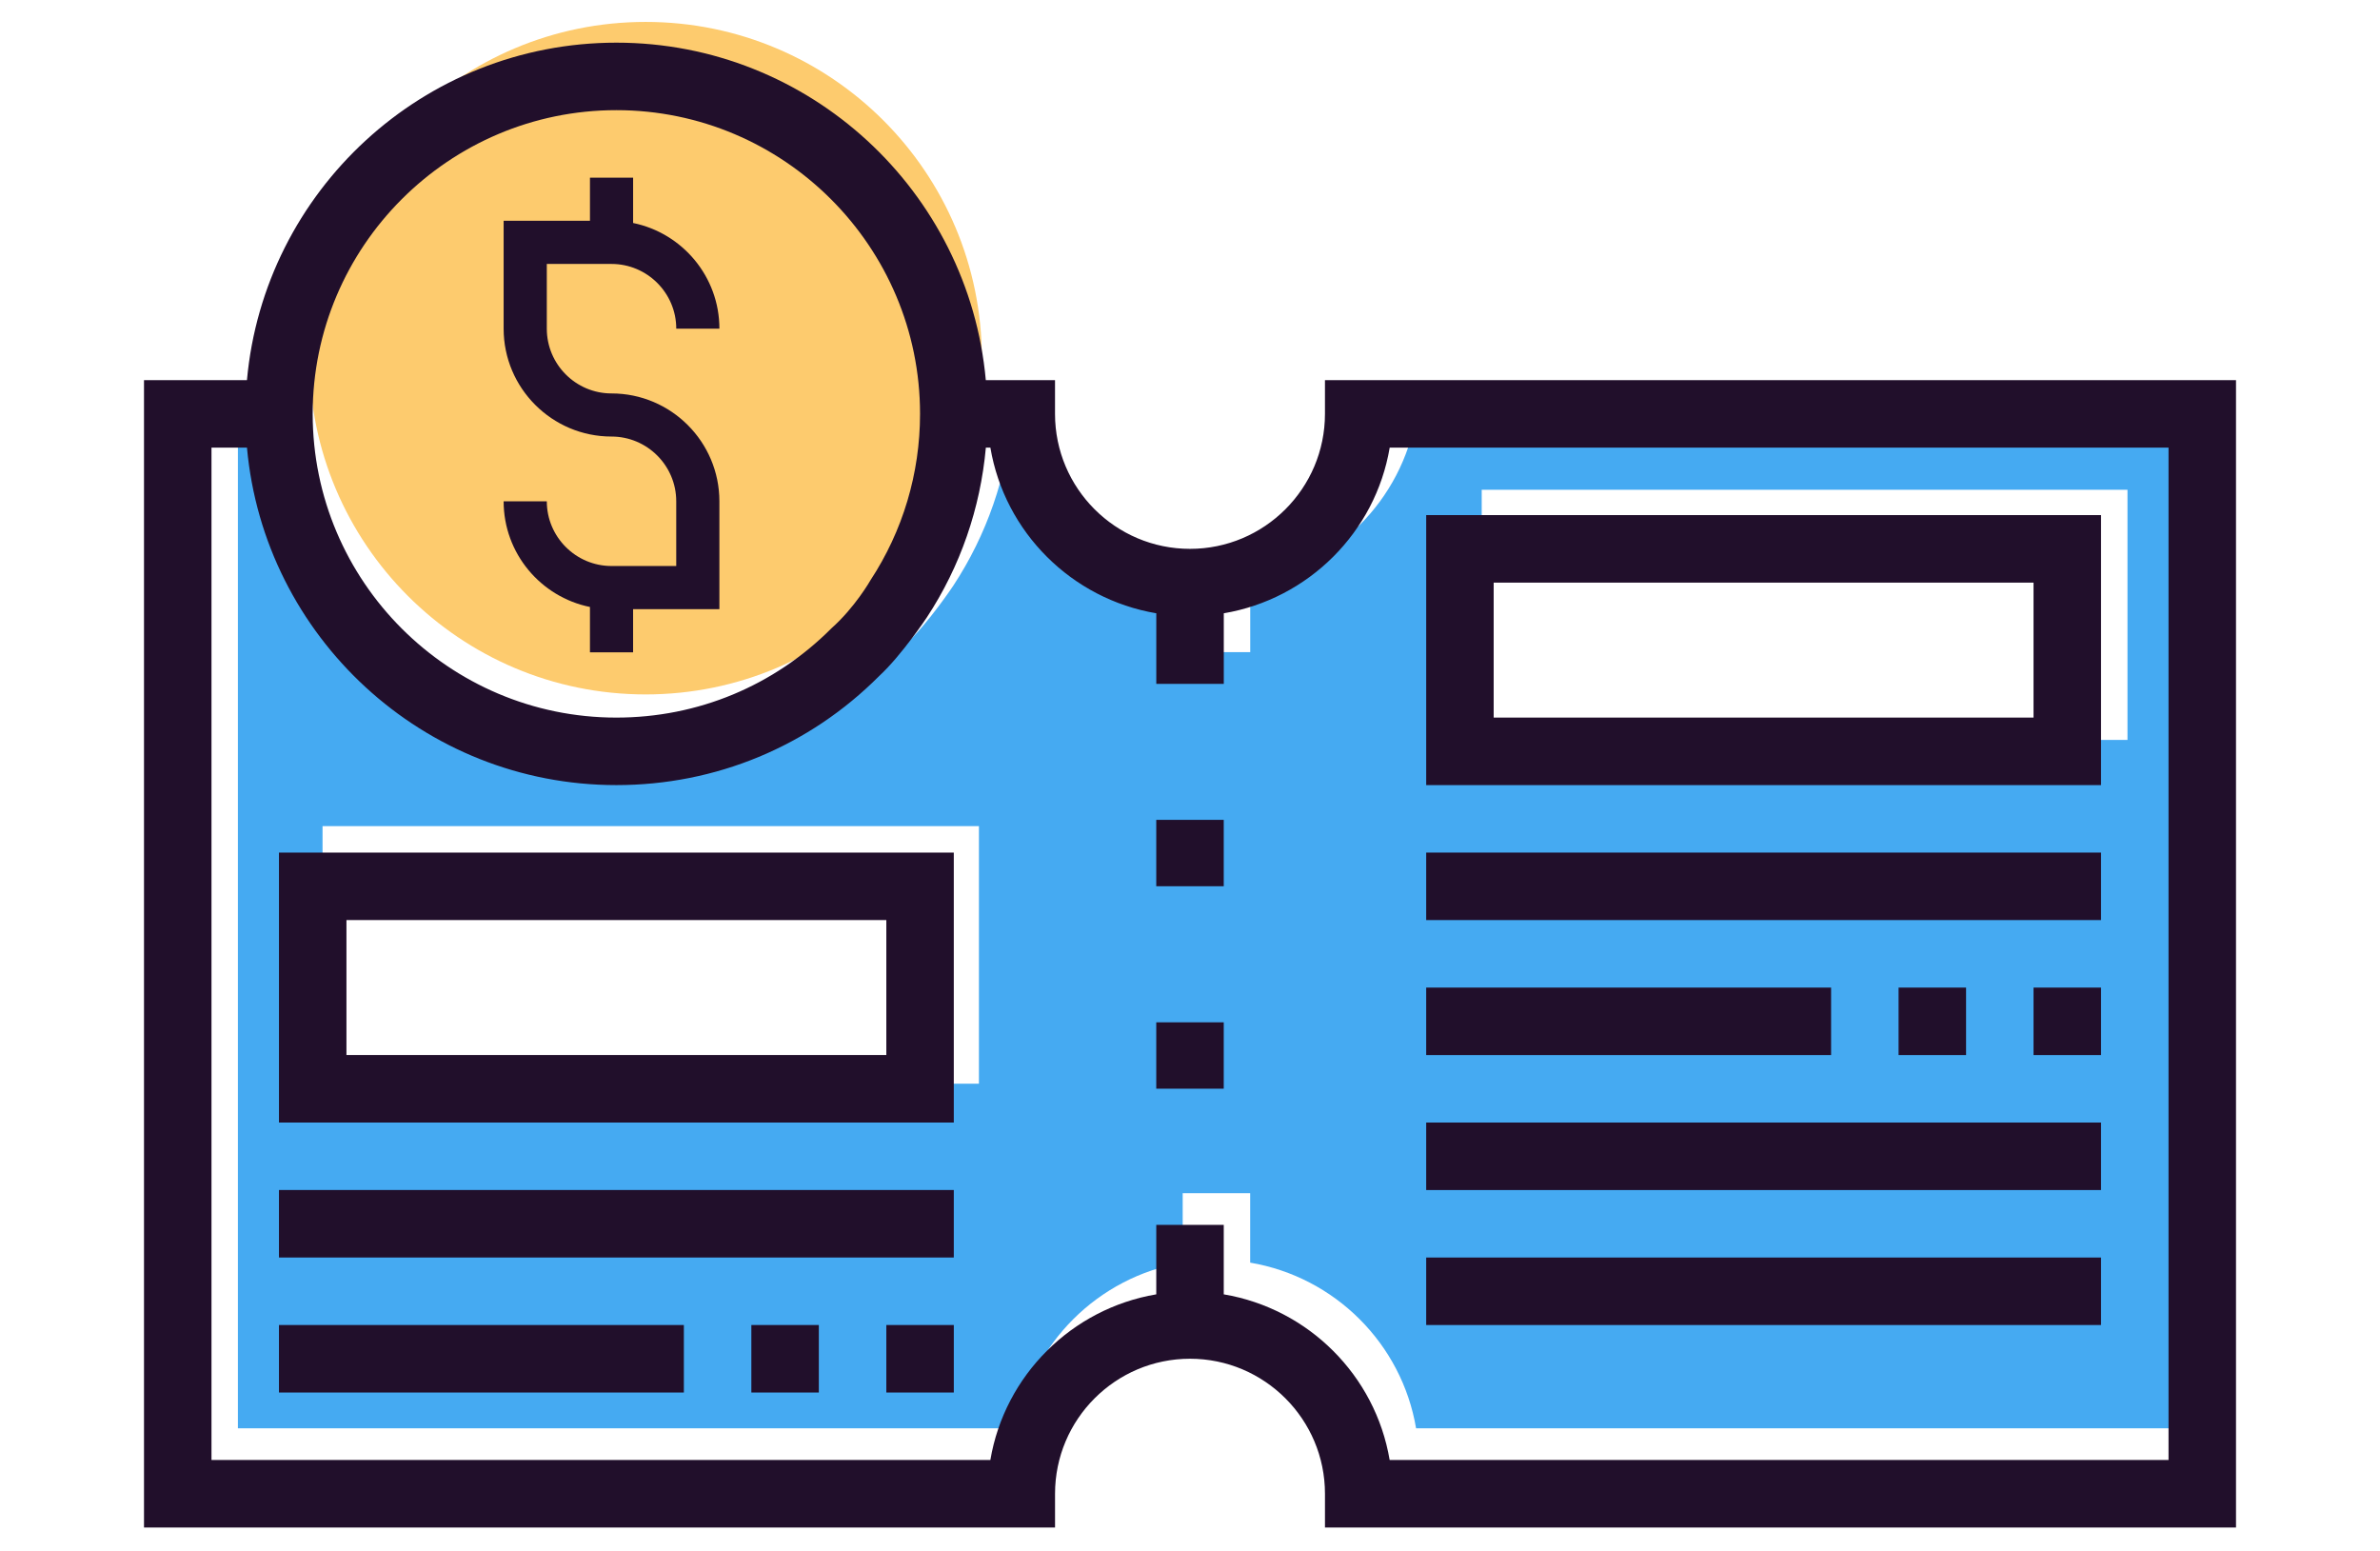
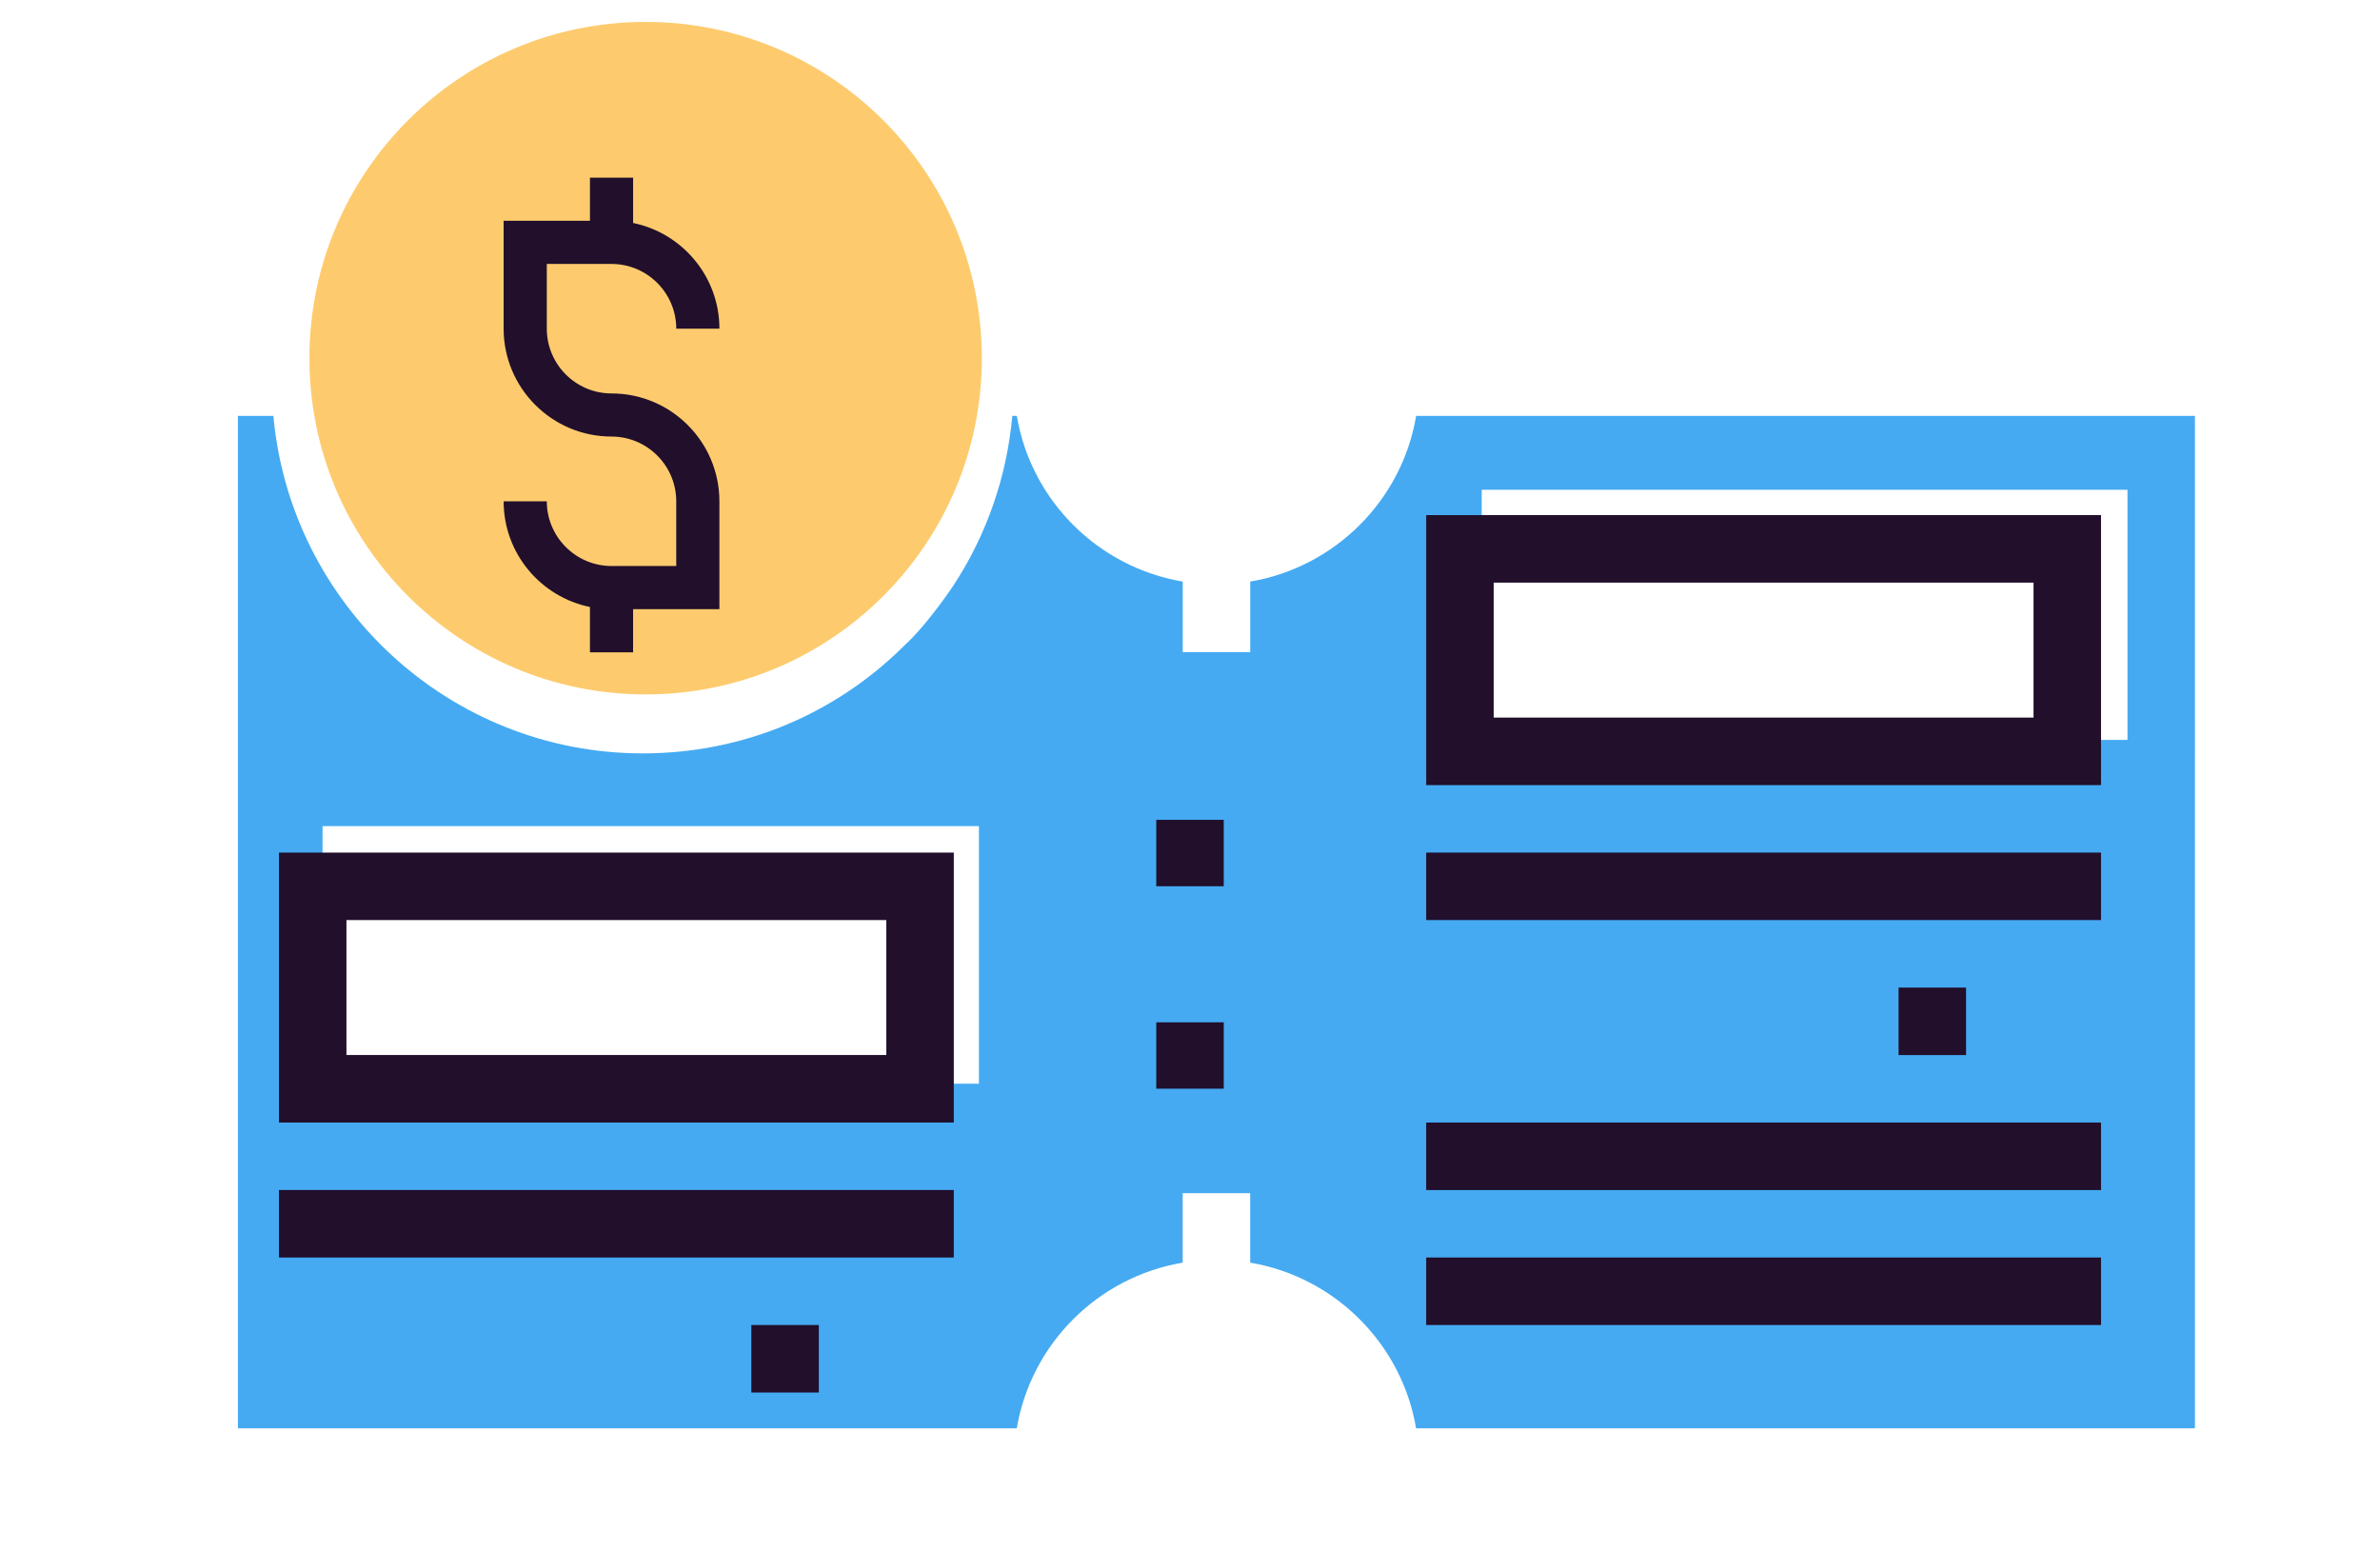
<svg xmlns="http://www.w3.org/2000/svg" version="1.1" id="Layer_1" x="0px" y="0px" width="180px" height="117.307px" viewBox="0 0 180 117.307" enable-background="new 0 0 180 117.307" xml:space="preserve">
  <g>
    <path fill="#45AAF2" d="M107.103,31.452c-1.079,6.4-6.147,11.448-12.548,12.528v5.336h-5.104v-5.336   c-6.4-1.08-11.469-6.128-12.548-12.528h-0.342c-0.414,4.583-1.927,8.98-4.464,12.839c0,0-1.893,2.849-3.601,4.428   c-5.305,5.323-12.363,8.253-19.88,8.253c-14.617,0-26.646-11.233-27.94-25.52h-2.683v76.557h58.907   c1.079-6.4,6.146-11.447,12.547-12.527v-5.252h5.104v5.252c6.4,1.08,11.468,6.127,12.547,12.527h58.906V31.452H107.103z    M74.037,81.952H24.394V62.473h49.643V81.952z M160.902,55.952h-48.84V37.035h48.84V55.952z" />
    <g>
      <circle fill="#FDCB6E" cx="48.829" cy="27.085" r="25.428" />
    </g>
    <g>
      <g>
        <g>
-           <path fill="#210F2B" d="M100.207,28.745v2.553c0,5.629-4.578,10.207-10.208,10.207c-5.63,0-10.208-4.578-10.208-10.207v-2.553      h-5.234C73.265,14.459,61.234,3.226,46.617,3.226c-14.617,0-26.646,11.233-27.94,25.519h-7.786v86.766h68.902v-2.553      c0-5.629,4.578-10.209,10.208-10.209c5.628,0,10.207,4.58,10.207,10.209v2.553h68.902V28.745H100.207z M70.097,46.688      c2.537-3.858,4.05-8.256,4.464-12.839h0.342c1.079,6.4,6.147,11.448,12.548,12.528v5.336h5.104v-5.336      c6.4-1.08,11.469-6.128,12.548-12.528h58.903v76.557H105.1c-1.079-6.398-6.146-11.447-12.547-12.527v-5.252h-5.104v5.252      c-6.4,1.08-11.468,6.129-12.547,12.527H15.995V33.849h2.683c1.292,14.287,13.321,25.521,27.939,25.521      c7.517,0,14.575-2.931,19.88-8.253C68.205,49.536,70.097,46.688,70.097,46.688z M62.882,47.513      c-4.341,4.355-10.116,6.752-16.267,6.752c-12.662,0-22.967-10.304-22.967-22.967c0-12.663,10.305-22.968,22.967-22.968      c12.663,0,22.968,10.305,22.968,22.968c0,4.496-1.299,8.85-3.754,12.588C65.831,43.886,64.664,45.932,62.882,47.513z" />
-         </g>
+           </g>
      </g>
      <g>
        <g>
          <path fill="#210F2B" d="M21.098,64.473v20.415h51.038V64.473H21.098z M67.033,79.783H26.202V69.576h40.831V79.783z" />
        </g>
      </g>
      <g>
        <g>
          <rect x="21.098" y="89.989" fill="#210F2B" width="51.038" height="5.105" />
        </g>
      </g>
      <g>
        <g>
-           <rect x="21.098" y="100.198" fill="#210F2B" width="30.623" height="5.105" />
-         </g>
+           </g>
      </g>
      <g>
        <g>
          <path fill="#210F2B" d="M107.863,38.953v20.417h51.038V38.953H107.863z M153.797,54.265h-40.83V44.057h40.83V54.265z" />
        </g>
      </g>
      <g>
        <g>
          <rect x="107.863" y="64.473" fill="#210F2B" width="51.038" height="5.104" />
        </g>
      </g>
      <g>
        <g>
          <rect x="107.863" y="84.888" fill="#210F2B" width="51.038" height="5.104" />
        </g>
      </g>
      <g>
        <g>
          <rect x="107.863" y="95.095" fill="#210F2B" width="51.038" height="5.104" />
        </g>
      </g>
      <g>
        <g>
-           <rect x="107.863" y="74.682" fill="#210F2B" width="30.623" height="5.103" />
-         </g>
+           </g>
      </g>
      <g>
        <g>
          <rect x="87.448" y="77.309" fill="#210F2B" width="5.104" height="5.019" />
        </g>
      </g>
      <g>
        <g>
          <rect x="87.448" y="61.998" fill="#210F2B" width="5.104" height="5.02" />
        </g>
      </g>
      <g>
        <g>
-           <rect x="67.033" y="100.198" fill="#210F2B" width="5.104" height="5.105" />
-         </g>
+           </g>
      </g>
      <g>
        <g>
          <rect x="56.825" y="100.198" fill="#210F2B" width="5.104" height="5.105" />
        </g>
      </g>
      <g>
        <g>
-           <rect x="153.797" y="74.682" fill="#210F2B" width="5.104" height="5.103" />
-         </g>
+           </g>
      </g>
      <g>
        <g>
          <rect x="143.59" y="74.682" fill="#210F2B" width="5.104" height="5.103" />
        </g>
      </g>
    </g>
    <path fill="#210F2B" d="M46.25,19.96c2.698,0,4.896,2.197,4.896,4.896h3.263c0-3.94-2.808-7.234-6.527-7.993v-3.429h-3.263v3.262   H38.09v8.158c0,4.5,3.661,8.158,8.159,8.158c2.697,0,4.895,2.196,4.895,4.896v4.894H46.25c-2.698,0-4.895-2.197-4.895-4.894H38.09   c0,3.94,2.808,7.234,6.528,7.992v3.429h3.263v-3.264h6.527V37.91c0-4.5-3.659-8.158-8.159-8.158c-2.698,0-4.894-2.197-4.894-4.895   v-4.898h4.894V19.96L46.25,19.96z" />
  </g>
</svg>